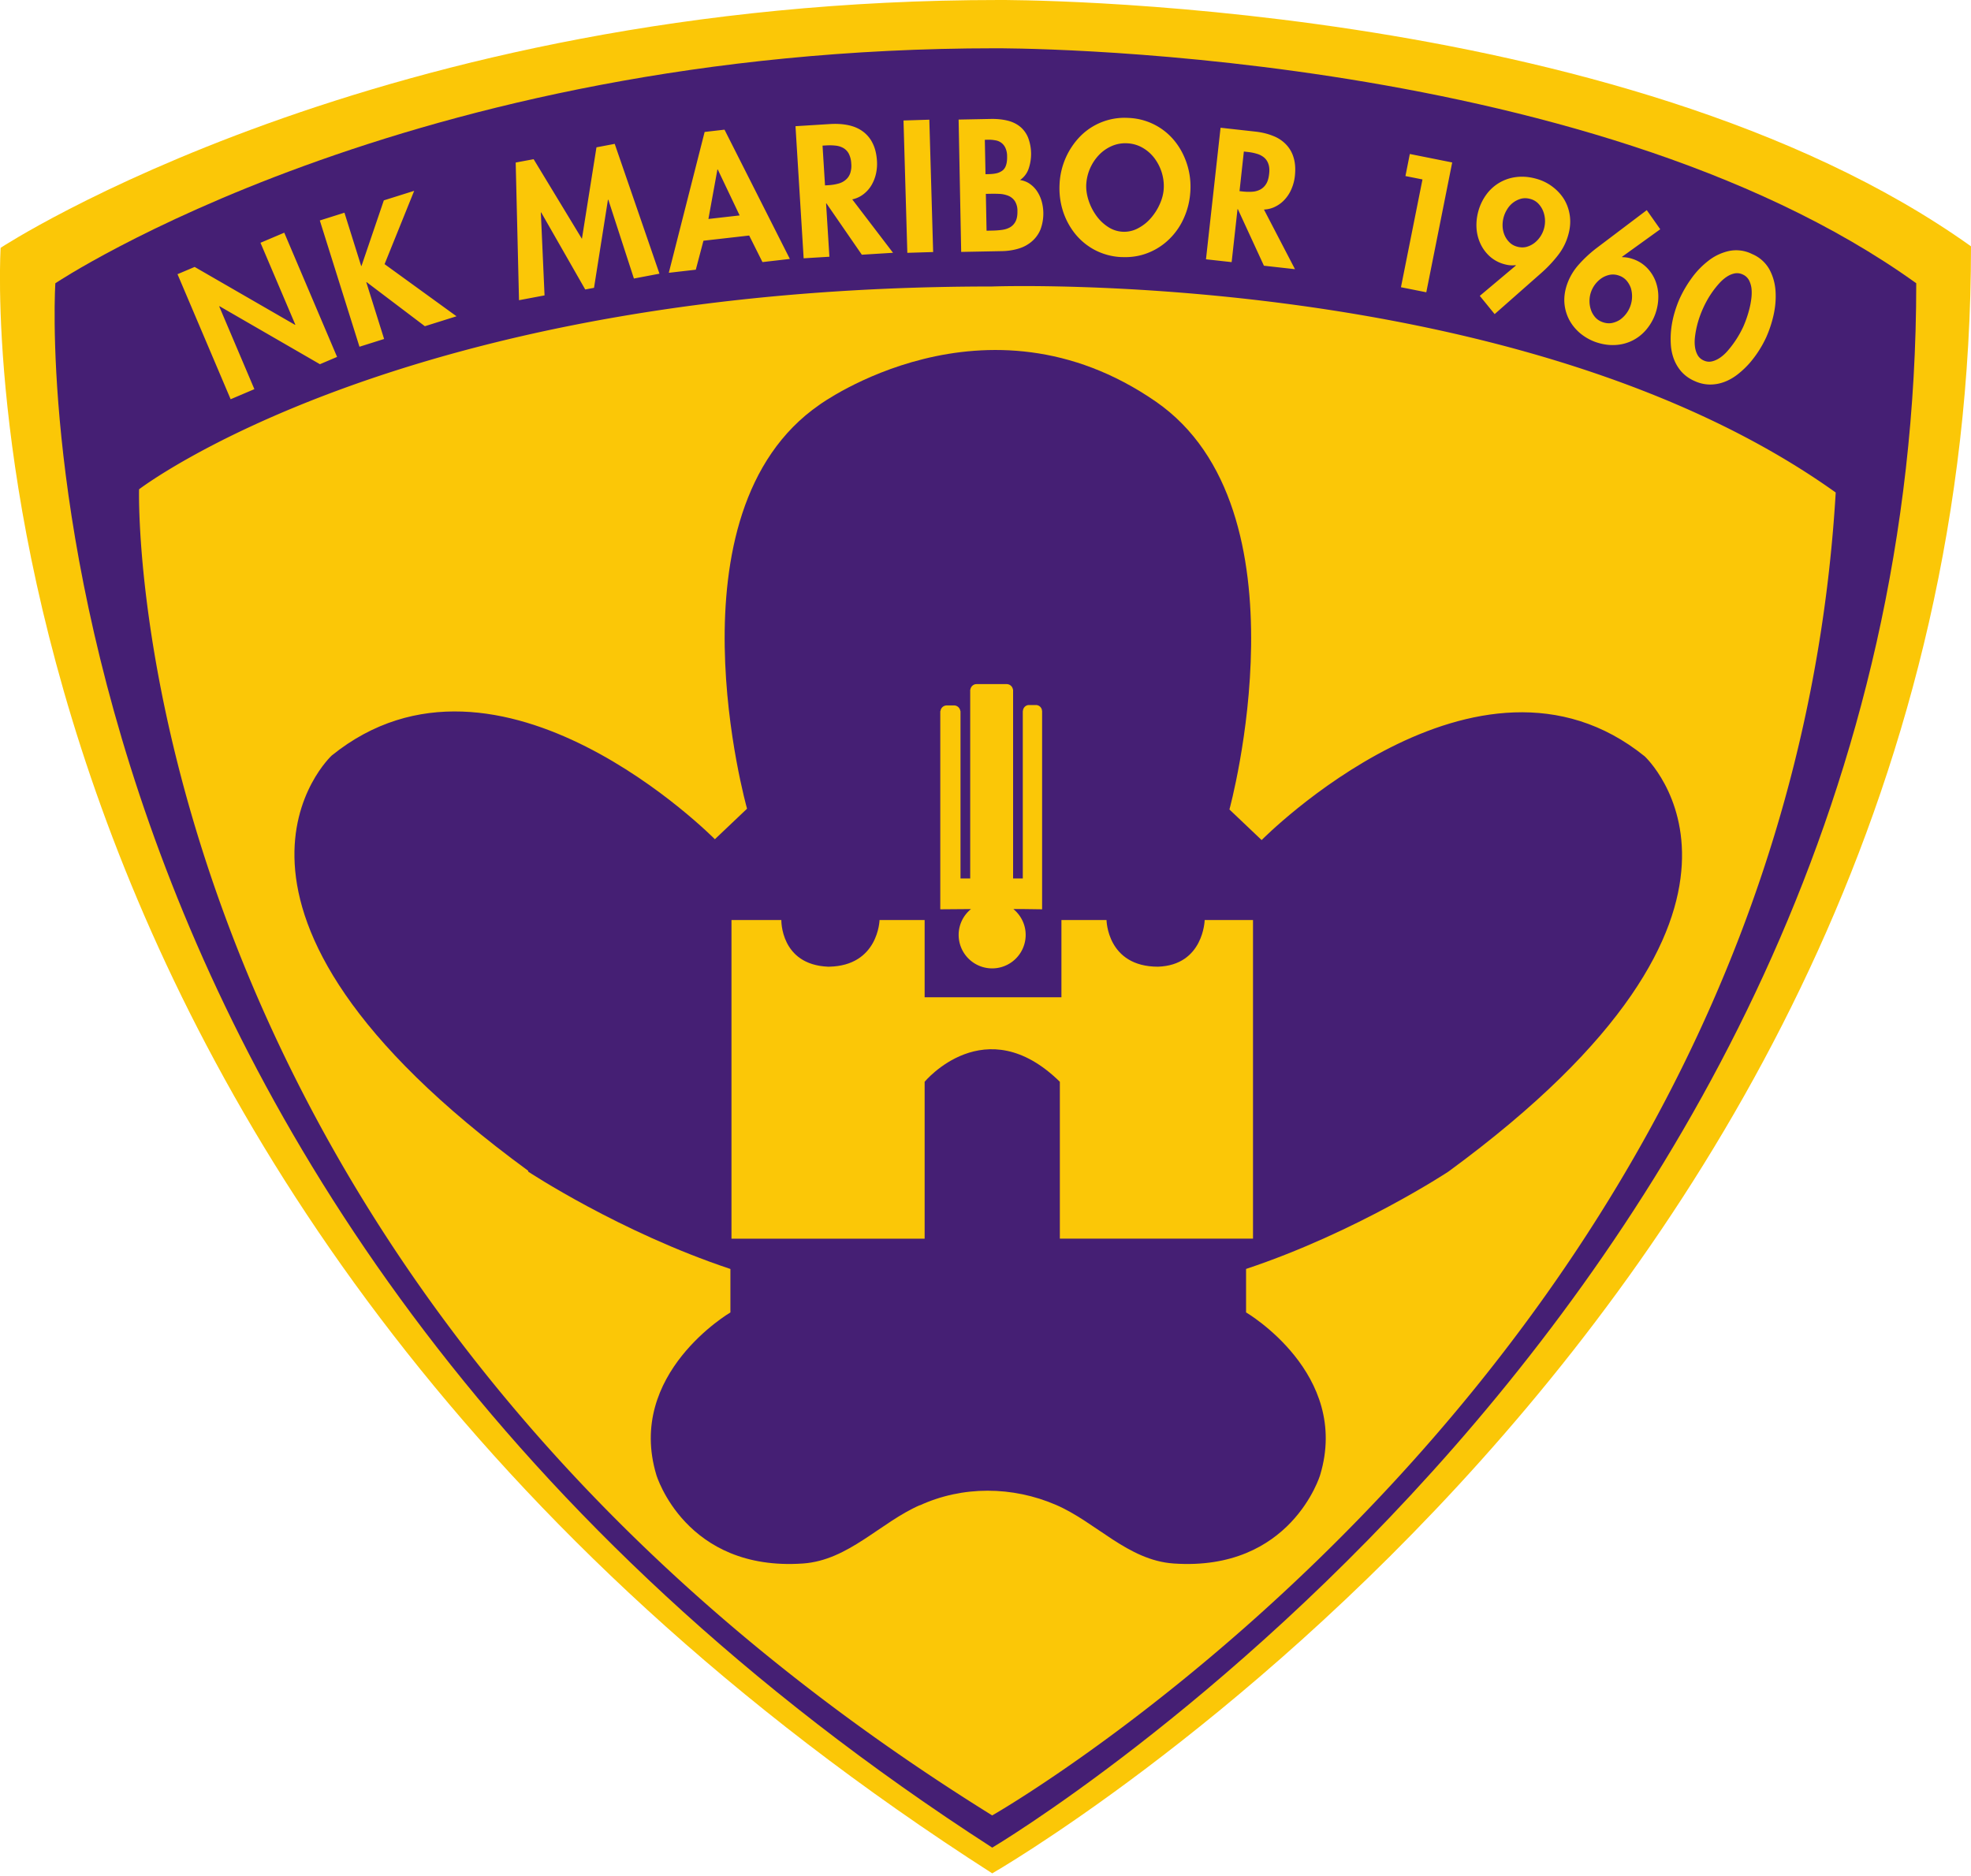
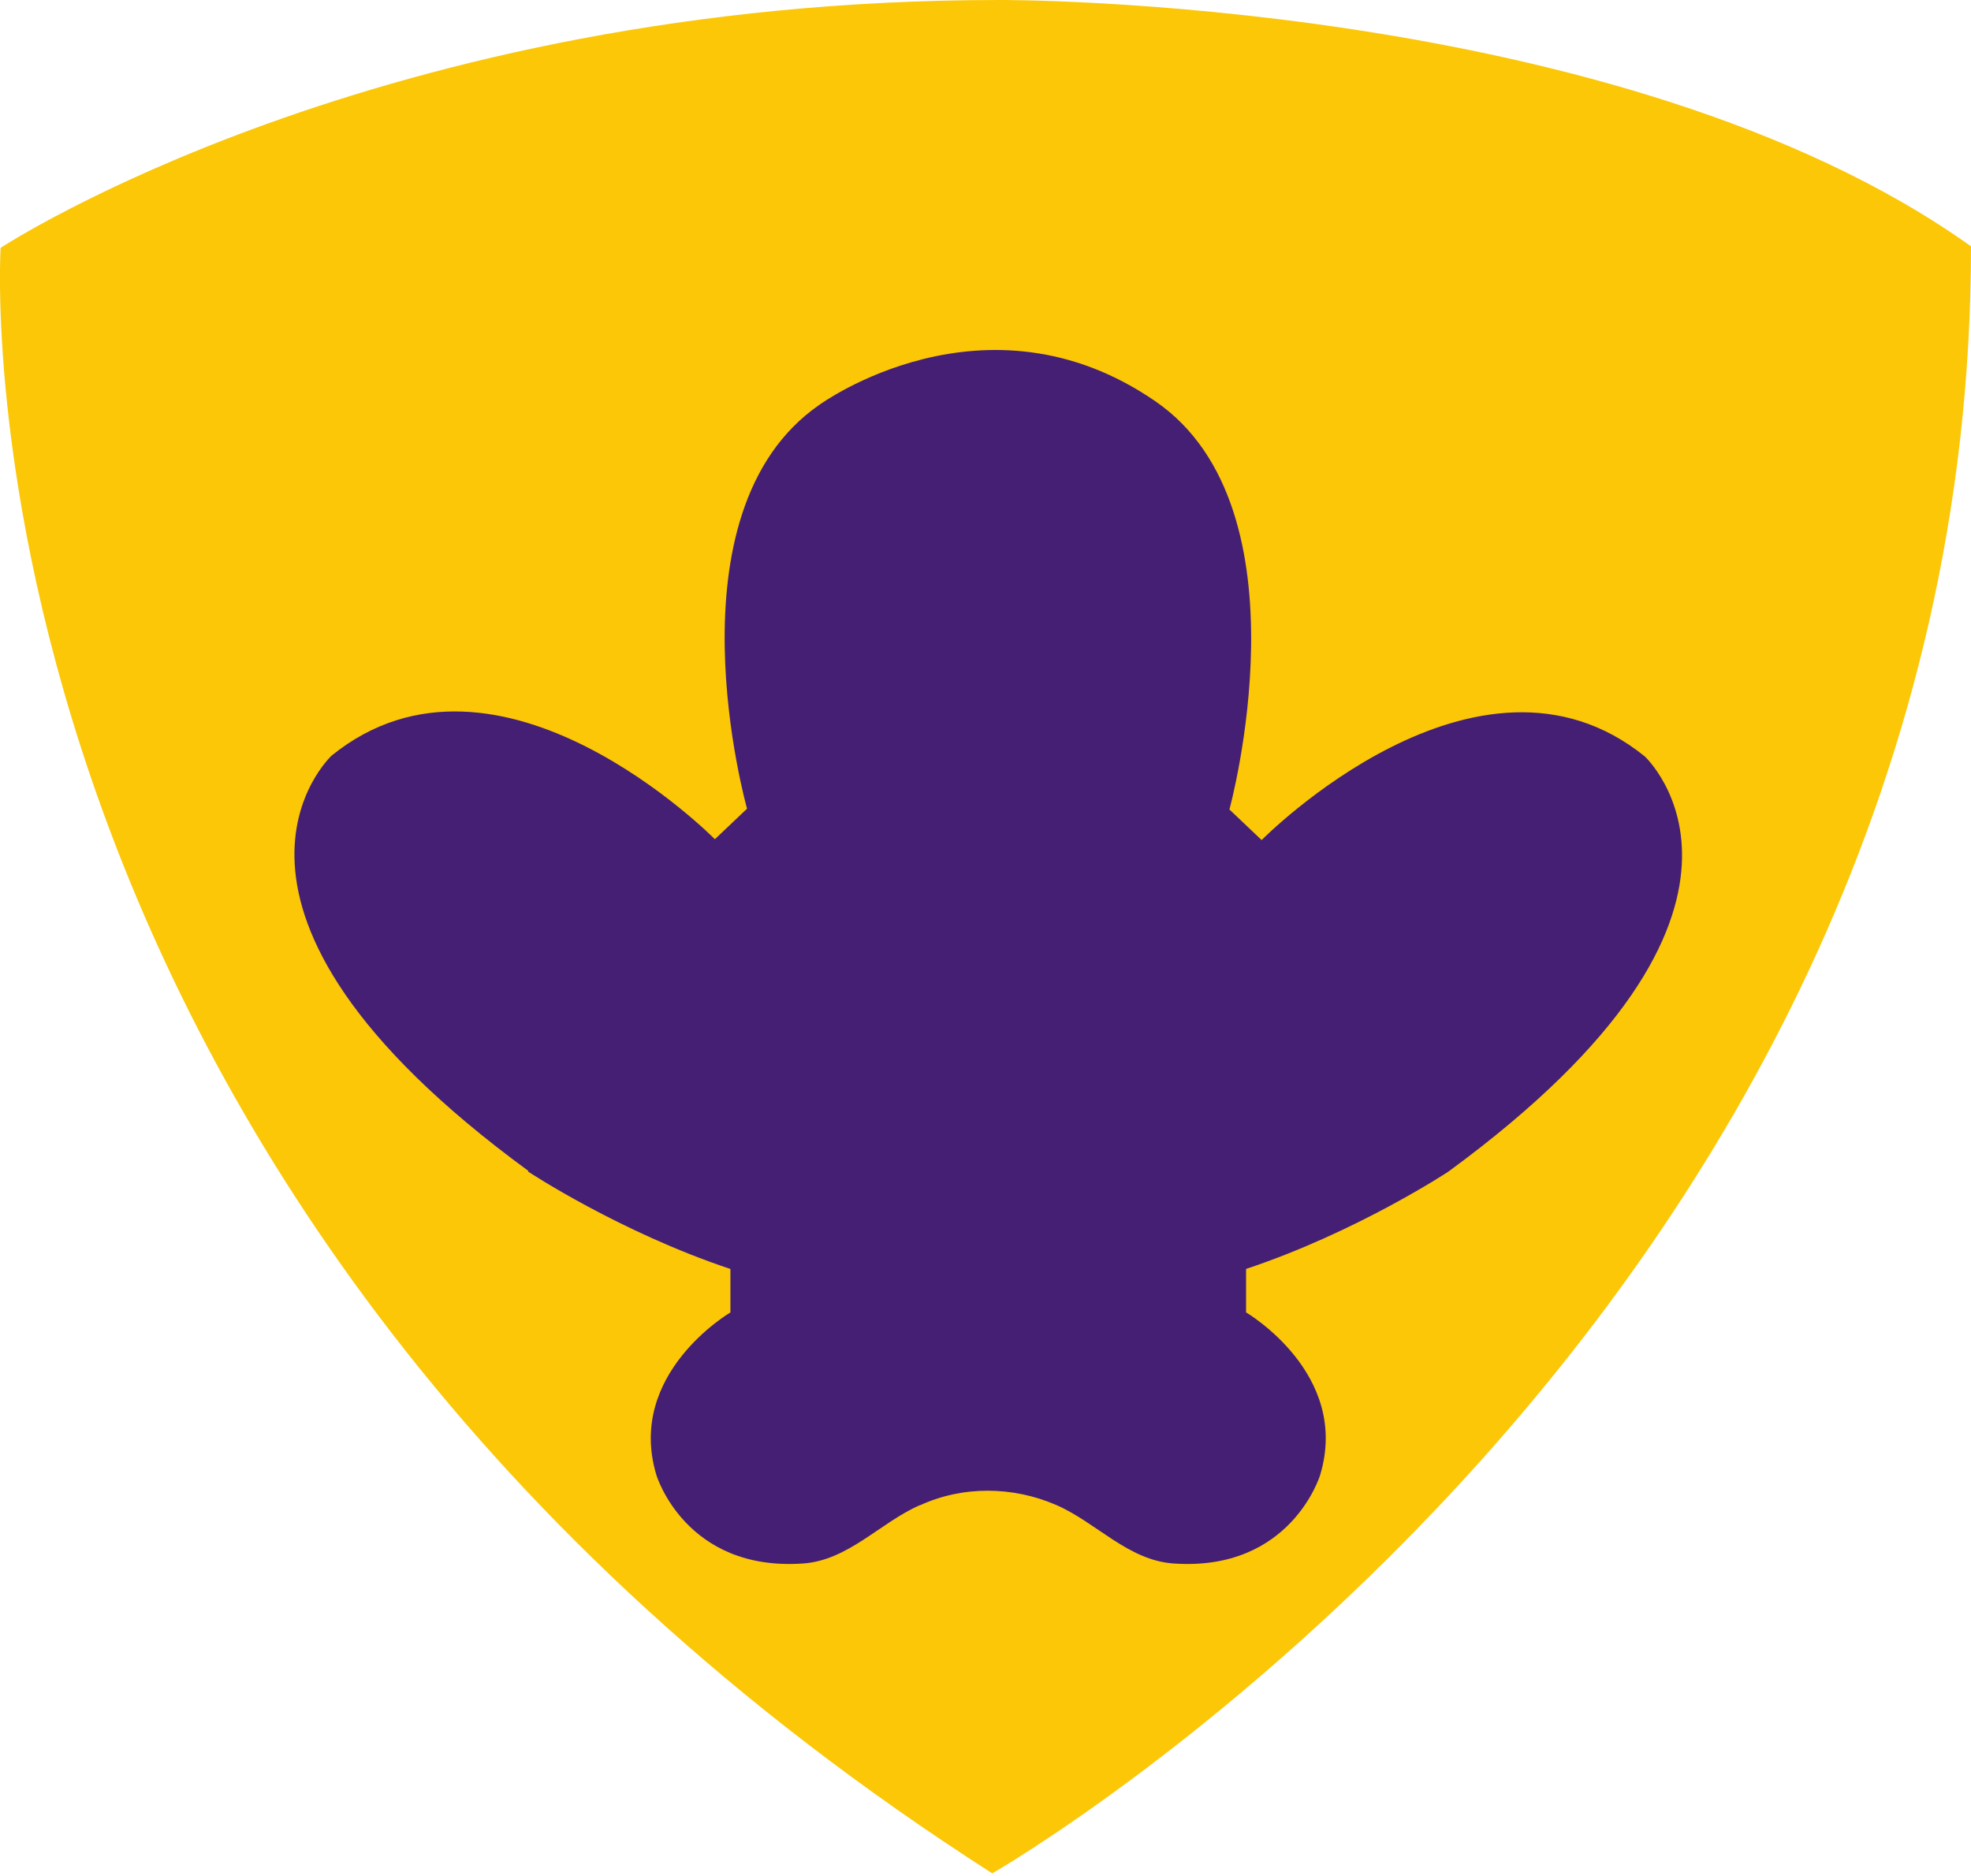
<svg xmlns="http://www.w3.org/2000/svg" width="500" height="476" fill="none">
  <path fill="#fbc707" d="M251.71 475.33S500 333.04 500 62.5C411.23-.86 253.5 0 253.5 0 95.75 0 .16 62.88.16 62.88S-15.48 304.1 251.71 475.33" />
-   <path fill="#451f74" d="M251.71 468.8s234.4-138.85 234.4-396.93c-84.12-60.44-233.58-59.62-233.58-59.62-149.45 0-238.49 59.62-238.49 59.62S-1.47 305.45 251.71 468.8" />
-   <path fill="#fbc707" d="M465.69 124.97C385.65 67.79 251.7 72.69 251.7 72.69c-149.45 0-216.42 51.46-216.42 51.46S29.57 322.6 251.7 460.63c0 0 200.92-114.33 213.98-335.66M45.03 69.57l4.35-1.84 25.45 14.69.09-.04-8.84-20.78 6.03-2.56 13.4 31.52-4.35 1.85L55.7 77.7l-.09.04 8.92 21-6.02 2.56zm52.34-18.73 7.7-2.42-7.51 18.6 18.25 13.23-8.03 2.52L93 71.58l-.08.03 4.52 14.4-6.25 1.97-10.06-32.04 6.25-1.97 4.24 13.52.09-.03zm56.95-.16-.1.02-3.53 22.33-2.23.42-11.17-19.55-.09.01.94 21.04-6.48 1.22-.84-34.93 4.55-.85 12.25 20.21 3.69-23.22 4.63-.88 11.35 32.94-6.48 1.23zM182.08 43l-.09.01-2.28 12.55 7.92-.9zm-3.63 18.08-1.94 7.35-6.85.79 9.09-35.74 5.04-.58 16.58 32.8-6.95.8-3.37-6.74zm30.84-14.04.84-.05q1.33-.08 2.45-.38 1.12-.28 1.9-.94.8-.64 1.18-1.65a6 6 0 0 0 .28-2.56 6 6 0 0 0-.62-2.46 3.6 3.6 0 0 0-1.38-1.44 5 5 0 0 0-1.98-.61q-1.12-.13-2.4-.05l-.9.05zm17.25 17.1-7.91.49-8.97-13.01h-.1l.84 13.52-6.53.4-2.07-33.52 8.85-.55q2.48-.15 4.59.3t3.64 1.58a8 8 0 0 1 2.49 3q.94 1.86 1.1 4.52.1 1.6-.25 3.19a10 10 0 0 1-1.13 2.9 8 8 0 0 1-2.03 2.3 7 7 0 0 1-2.86 1.33zm10.18-.19-6.55.2-.97-33.58 6.55-.2zm13.55-5.41 1.38-.03q1.34-.02 2.51-.18 1.2-.16 2.07-.66a3.6 3.6 0 0 0 1.39-1.48q.51-.97.48-2.61a4.6 4.6 0 0 0-.65-2.55 3.7 3.7 0 0 0-1.6-1.33 7 7 0 0 0-2.22-.5 35 35 0 0 0-2.47-.03l-1.07.02zM250 44.2l.8-.02q1.2-.02 2.1-.24a4 4 0 0 0 1.47-.72q.6-.5.86-1.37.28-.87.25-2.17a5 5 0 0 0-.4-2.08 3.3 3.3 0 0 0-2.5-1.98 9 9 0 0 0-1.9-.17l-.85.02zm-6.82-13.86 8.15-.16q2.32-.04 4.2.41 1.87.45 3.21 1.52a7 7 0 0 1 2.06 2.8 11.6 11.6 0 0 1 .15 7.87 5.7 5.7 0 0 1-2.19 2.9q1.48.23 2.58 1.04 1.11.8 1.85 1.97.73 1.16 1.1 2.54a11.6 11.6 0 0 1-.36 7.04 8 8 0 0 1-2.19 3 9 9 0 0 1-3.37 1.81q-1.98.6-4.24.64l-10.3.2zm42.78 6.02a8.6 8.6 0 0 0-4.01.73 10 10 0 0 0-3.24 2.31 11.8 11.8 0 0 0-3.15 7.35q-.1 1.92.55 3.98a14 14 0 0 0 1.88 3.82q1.21 1.76 2.97 2.94a7.4 7.4 0 0 0 7.79.4 11 11 0 0 0 3.25-2.61 14 14 0 0 0 2.26-3.61q.87-1.98.96-3.9.1-2.03-.52-4.04a12 12 0 0 0-1.85-3.6 10 10 0 0 0-2.98-2.63 8.6 8.6 0 0 0-3.91-1.14m-1.5 28.87a16 16 0 0 1-6.67-1.77 16 16 0 0 1-5.02-4.1 18 18 0 0 1-3.12-5.8q-1.05-3.3-.86-6.89a18.6 18.6 0 0 1 5.26-12.1 15.8 15.8 0 0 1 12.24-4.65A15.8 15.8 0 0 1 298 35.8q2.04 2.53 3.1 5.8t.88 6.78q-.19 3.6-1.58 6.77a17 17 0 0 1-3.7 5.44 16 16 0 0 1-5.44 3.56q-3.14 1.26-6.8 1.07m29.98-16.72.84.09q1.31.14 2.48.05a5 5 0 0 0 2.04-.6 4 4 0 0 0 1.43-1.43q.56-.93.72-2.48.18-1.5-.19-2.53a3.6 3.6 0 0 0-1.11-1.65 5 5 0 0 0-1.85-.94q-1.08-.33-2.36-.46l-.9-.1zm14.07 19.8-7.88-.88-6.61-14.35-.09-.01-1.49 13.45-6.51-.72 3.7-33.38 8.81.98q2.47.27 4.47 1.08a9 9 0 0 1 3.33 2.18 8 8 0 0 1 1.93 3.38q.6 1.98.31 4.64-.17 1.6-.79 3.1-.6 1.5-1.62 2.67a8 8 0 0 1-2.38 1.9q-1.38.75-3.05.83zm28.02-23.63 1.11-5.6 10.75 2.15-6.57 32.94-6.43-1.28 5.46-27.35zm31.6 5.79q-1.2-.32-2.3-.03-1.08.3-1.98.98a6 6 0 0 0-1.52 1.7 7.5 7.5 0 0 0-1.15 4.37q.06 1.17.5 2.2.45 1.04 1.26 1.83.8.79 2.01 1.1t2.3.03q1.08-.3 1.98-.98a7 7 0 0 0 2.48-3.77 7 7 0 0 0-.32-4.5 6 6 0 0 0-1.25-1.83 4.4 4.4 0 0 0-2.01-1.1m-12.74 24.61 9.15-7.69-.07-.1q-1.33.16-2.67-.2a9 9 0 0 1-3.79-1.95 10 10 0 0 1-2.41-3.2 11 11 0 0 1-1.03-3.92q-.15-2.1.4-4.22a13 13 0 0 1 2.07-4.41 11 11 0 0 1 3.32-3.02 11 11 0 0 1 4.24-1.43q2.33-.3 4.83.35 2.37.6 4.25 1.98t3.03 3.2q1.15 1.85 1.5 4.13t-.3 4.73q-.76 2.98-2.67 5.43a33 33 0 0 1-4.12 4.4L379.16 79.7zm31.23 6.69q1.17.4 2.28.2a6 6 0 0 0 2.05-.83 7.3 7.3 0 0 0 2.76-8.05 6 6 0 0 0-1.1-1.9 4.4 4.4 0 0 0-1.93-1.26 4.4 4.4 0 0 0-2.29-.2q-1.1.22-2.05.83-.94.63-1.67 1.57a7 7 0 0 0-1.45 4.24q0 1.17.36 2.24t1.1 1.91 1.94 1.25m14.55-23.59-9.7 6.99.05.1q.63-.01 1.3.1.66.11 1.33.34a9 9 0 0 1 3.64 2.24 10 10 0 0 1 2.17 3.36 11 11 0 0 1 .72 3.99q0 2.11-.7 4.18a13 13 0 0 1-2.4 4.22 11 11 0 0 1-3.53 2.75 11 11 0 0 1-4.34 1.1q-2.34.12-4.79-.7a13 13 0 0 1-4.1-2.31q-1.75-1.5-2.76-3.42a11 11 0 0 1-1.2-4.2q-.17-2.28.64-4.68 1-2.9 3.09-5.2a32 32 0 0 1 4.43-4.09l12.73-9.62zm20.91 11.47a3.3 3.3 0 0 0-2.12-.25q-1.05.23-2.05.92T436 72.04a24 24 0 0 0-3.04 4.32 27 27 0 0 0-1.68 3.71 24 24 0 0 0-1.27 5.17q-.19 1.4-.05 2.6.13 1.2.65 2.18.51.96 1.57 1.44 1.04.48 2.12.23 1.06-.25 2.07-.95a10 10 0 0 0 1.91-1.74 26 26 0 0 0 3.98-6.17 29 29 0 0 0 1.5-4.36q.34-1.32.51-2.68.17-1.35.05-2.57-.15-1.2-.66-2.16a3.3 3.3 0 0 0-1.58-1.42m2.35-5.2a9 9 0 0 1 4.45 3.95q1.36 2.55 1.54 5.54t-.52 6.08a30 30 0 0 1-1.84 5.55 28 28 0 0 1-4.24 6.59 23 23 0 0 1-2.95 2.79q-1.6 1.26-3.37 1.94-1.79.69-3.71.69a9.5 9.5 0 0 1-3.97-.92 9.5 9.5 0 0 1-3.3-2.37q-1.26-1.46-1.92-3.25t-.76-3.82q-.11-2.02.15-4.06.27-2.04.85-3.97t1.32-3.56a30 30 0 0 1 2.96-5.03 21 21 0 0 1 4.23-4.4 13 13 0 0 1 5.19-2.49 9 9 0 0 1 5.9.74" />
  <path fill="#451f74" d="M133.99 297.28s23.12 15.31 51.3 24.7v11.03s-26.54 15.52-18.78 41.25c0 0 7.35 24.5 37.17 22.45 11.59-.8 19.64-10.46 29.8-14.86l-.26.16c10.96-5.07 23.66-4.93 34.69-.16 10.17 4.4 18.22 14.07 29.83 14.86 29.8 2.05 37.15-22.45 37.15-22.45C342.66 348.53 316.1 333 316.1 333v-11.03c28.18-9.39 51.33-24.7 51.33-24.7 91.46-66.98 49.8-105.36 49.8-105.36-42.46-34.3-97.18 21.24-97.18 21.24l-8.17-7.76s20.9-76.16-18.71-103.52c-43.25-29.87-85.27.82-85.27.82-39.62 27.36-18.39 102.5-18.39 102.5l-8.16 7.75s-54.72-55.54-97.2-21.24c0 0-41.65 38.4 49.84 105.36" />
-   <path fill="#fbc707" d="M305.6 233.44s-.26 11.46-11.84 11.84c-12.93 0-13.06-11.84-13.06-11.84h-11.44v19.6h-34.7v-19.6h-11.44s-.27 11.6-12.8 11.84h-.27c-12.11-.52-11.84-11.84-11.84-11.84h-12.65v80.85h49v-39.81s15.38-18.58 34.3 0v39.8h49v-80.84z" />
-   <path fill="#fbc707" d="M264.36 230.72v-50.3h-.02a1.55 1.55 0 0 0-1.53-1.53h-1.77c-.85 0-1.52.68-1.55 1.54h-.03v42.46H257v-47.91h-.04a1.6 1.6 0 0 0-1.59-1.4h-7.64c-.8 0-1.46.61-1.57 1.4h-.04v47.91h-2.46v-42.46h-.04c-.1-.8-.77-1.44-1.59-1.44h-1.87a1.6 1.6 0 0 0-1.58 1.44h-.05v50.29l7.8-.06a8.4 8.4 0 0 0-3.14 6.55 8.5 8.5 0 1 0 17 0c0-2.66-1.23-5-3.13-6.56h2.25z" />
</svg>